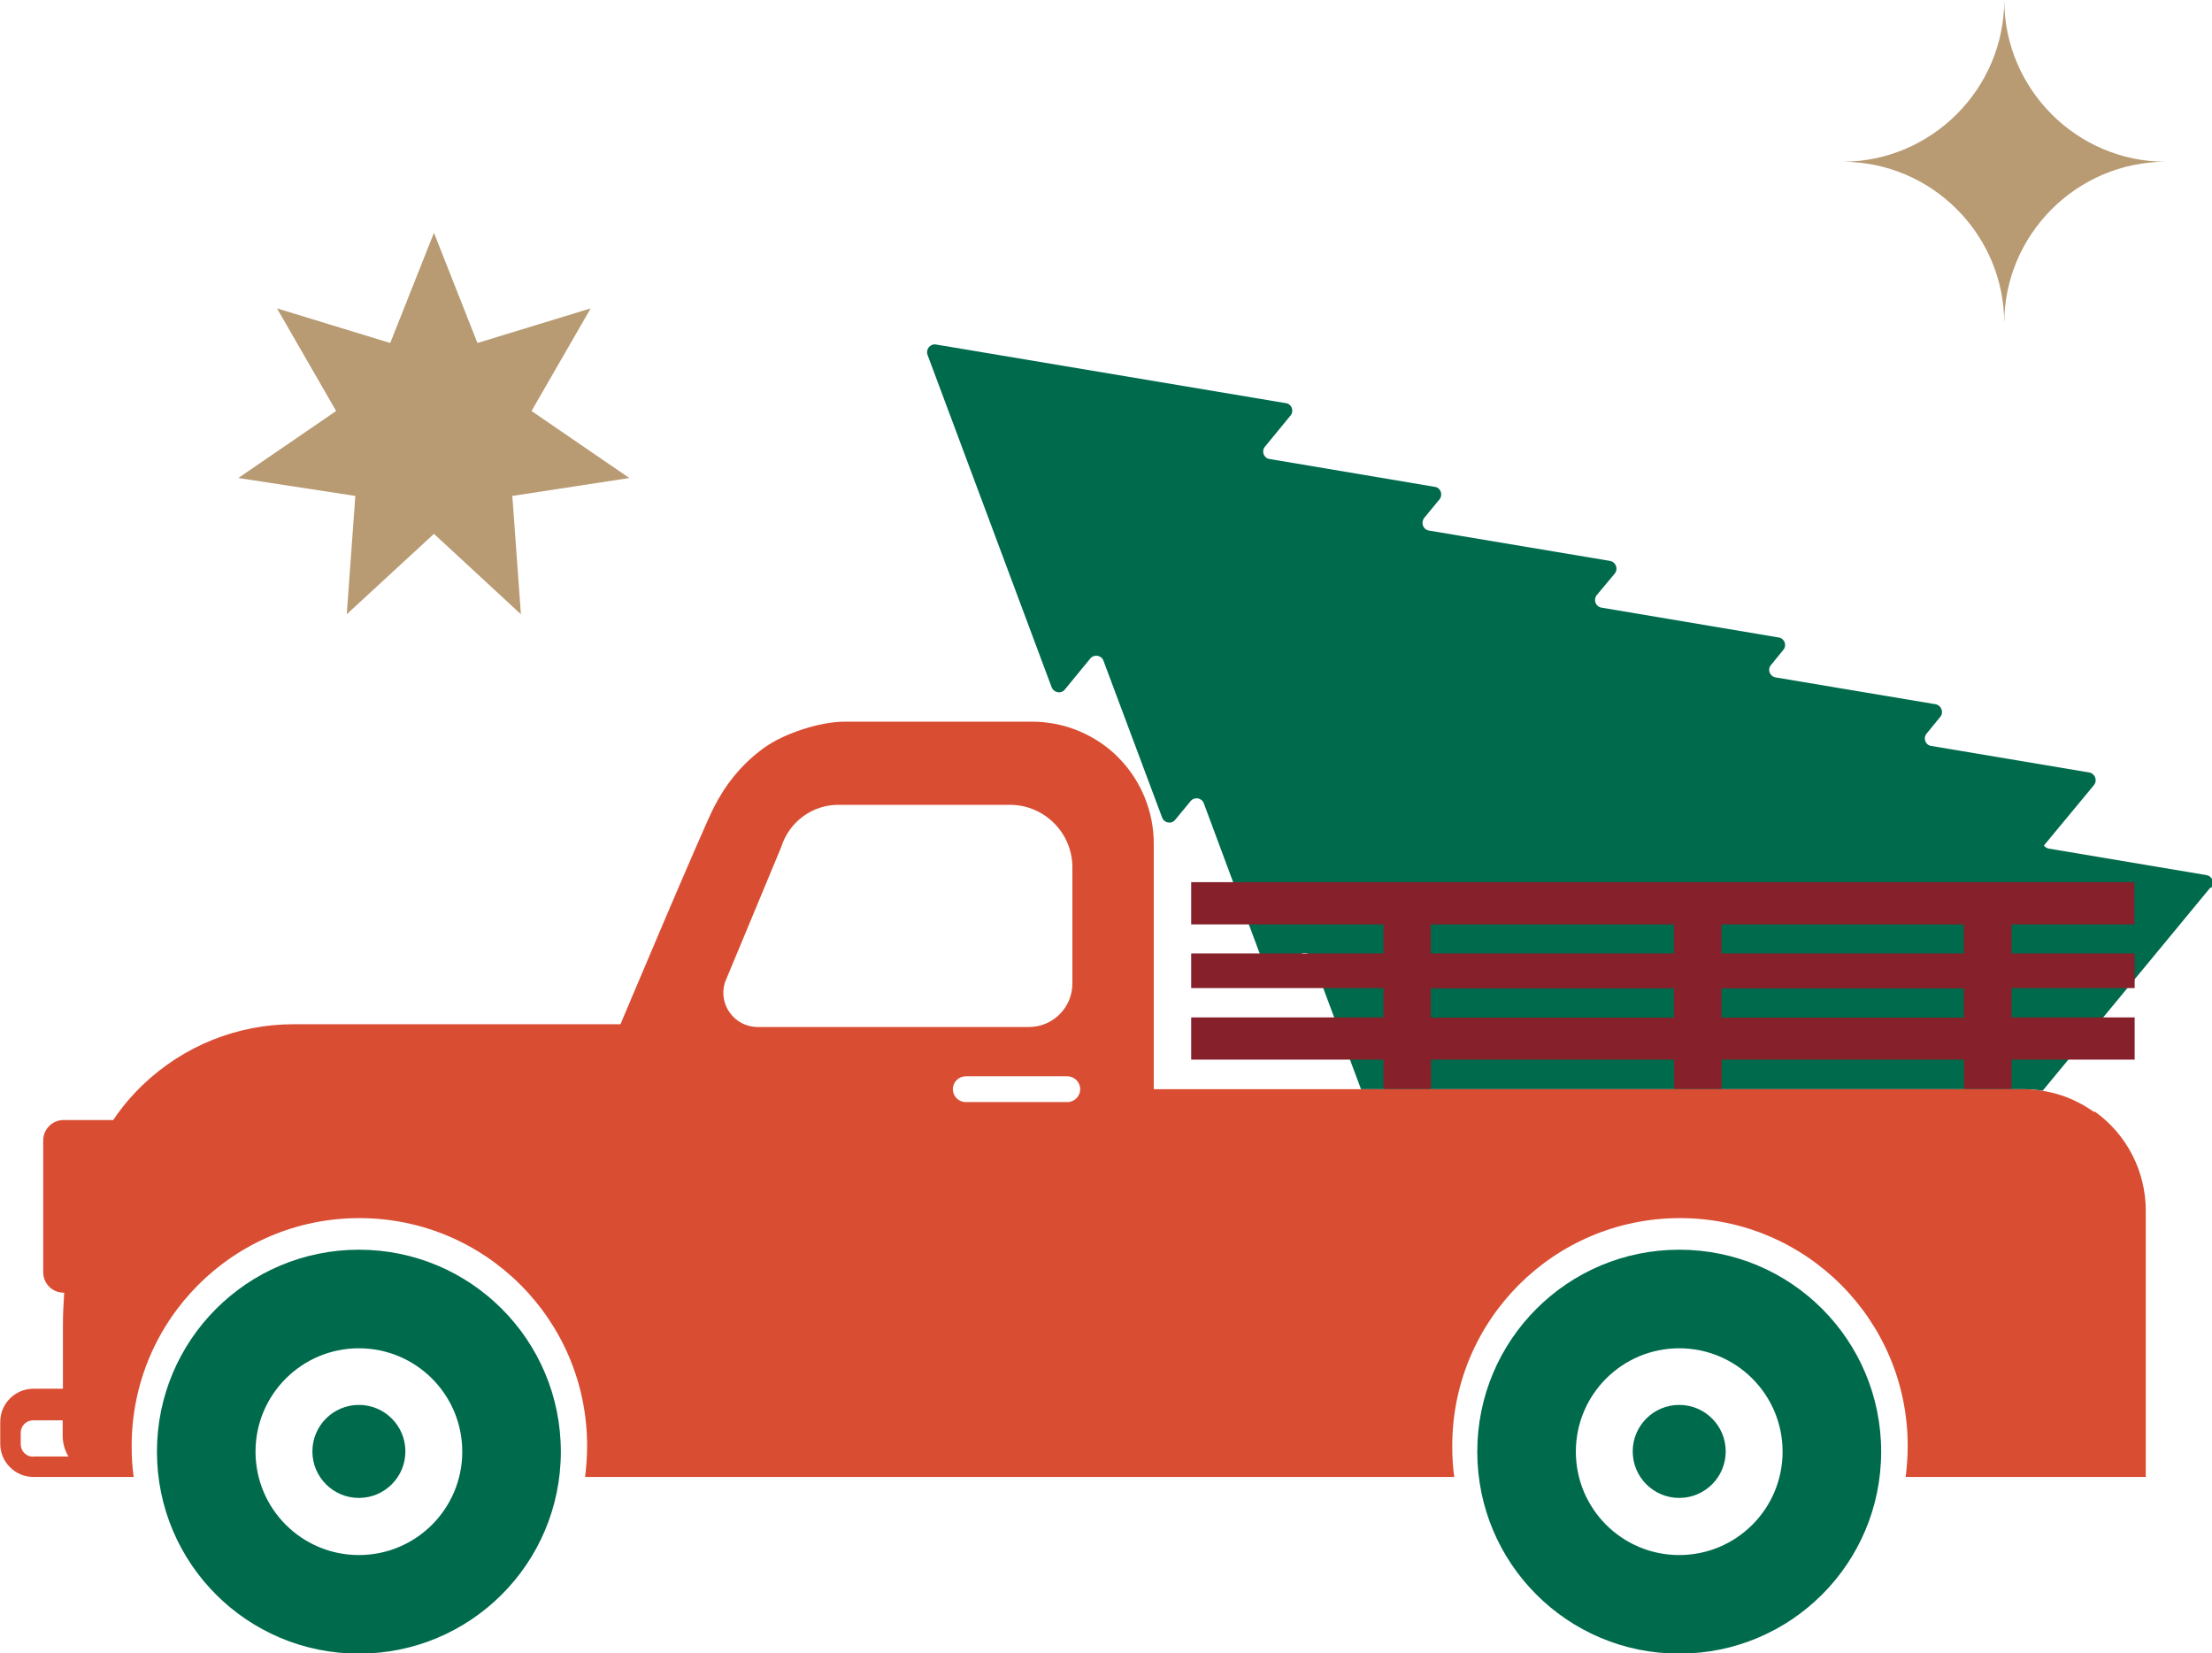
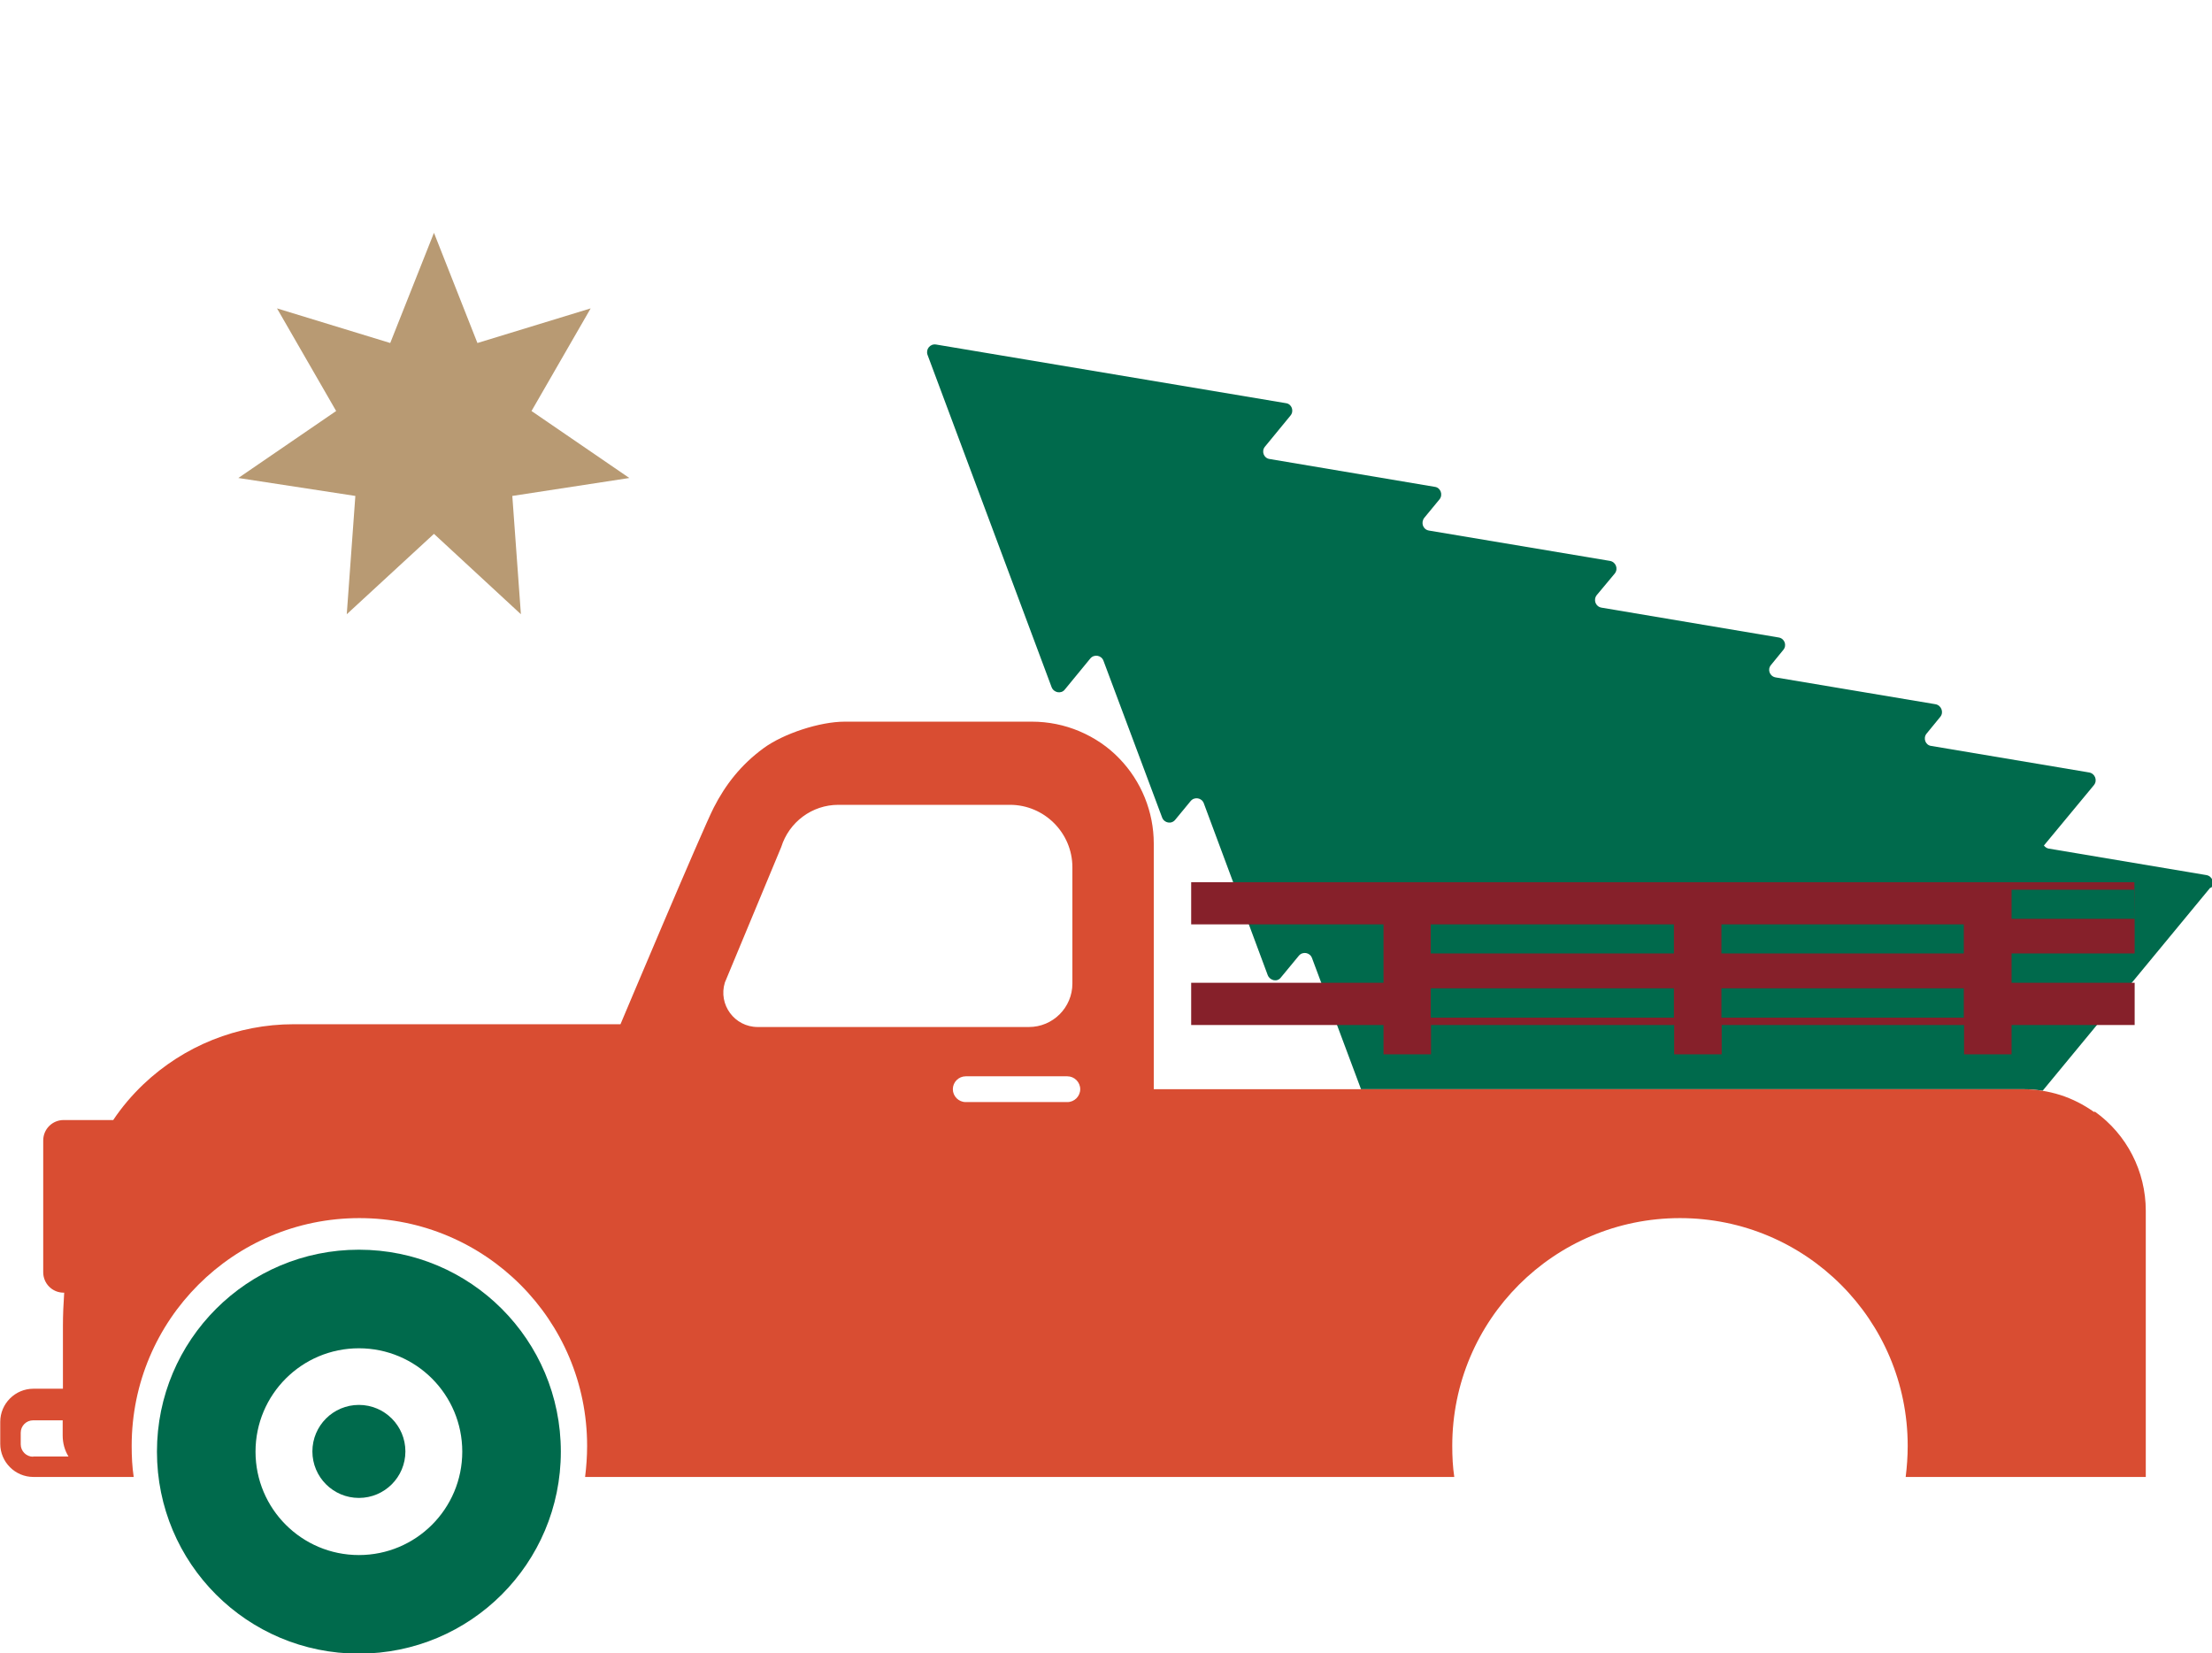
<svg xmlns="http://www.w3.org/2000/svg" id="Layer_2" data-name="Layer 2" viewBox="0 0 87.52 65.41">
  <defs>
    <style>
      .cls-1 {
        fill: #006a4c;
      }

      .cls-2 {
        fill: #b89a73;
      }

      .cls-3 {
        fill: #86202a;
      }

      .cls-4 {
        fill: #d94d32;
      }
    </style>
  </defs>
  <g id="graphics">
    <g>
      <g>
        <path class="cls-1" d="M87.45,35.12l-6.63,8.03c-.26-.04-.52-.06-.78-.06h-26.19l-1.94-5.19c-.08-.22-.37-.27-.52-.09l-.71.86c-.14.19-.43.13-.52-.09l-2.53-6.8c-.08-.22-.37-.27-.52-.09l-.61.74c-.15.19-.44.13-.52-.09l-2.32-6.2c-.08-.22-.37-.27-.52-.09l-1.01,1.23c-.14.18-.43.13-.52-.09l-4.91-13.15c-.08-.22.1-.45.34-.41l13.84,2.32c.23.03.33.31.18.49l-1.01,1.23c-.15.18-.05.46.19.49l6.53,1.1c.23.03.33.31.19.49l-.61.74c-.14.19-.05.46.19.5l7.16,1.2c.23.04.34.31.19.5l-.71.85c-.15.19-.05.46.19.5l7.01,1.18c.23.04.33.31.18.49l-.49.6c-.15.18-.05.45.19.49l6.32,1.06c.23.04.34.32.19.5l-.54.66c-.15.18-.05.46.18.49l6.25,1.05c.23.04.34.31.19.5l-1.98,2.39c.05.06.1.1.18.12l6.25,1.05c.23.04.34.31.19.5Z" />
        <g>
-           <path class="cls-3" d="M84.45,36.57v-1.67h-37.32v1.67h7.61v1.15h-7.61v1.37h7.61v1.16h-7.61v1.67h7.61v1.16h1.88v-1.16h9.62v1.16h1.88v-1.16h9.59v1.16h1.88v-1.16h4.87v-1.67h-4.87v-1.16h4.87v-1.37h-4.87v-1.15h4.87ZM56.61,36.57h9.62v1.15h-9.62v-1.15ZM56.61,40.26v-1.16h9.62v1.16h-9.62ZM77.7,40.26h-9.59v-1.16h9.59v1.16ZM68.11,37.72v-1.15h9.59v1.15h-9.59Z" />
+           <path class="cls-3" d="M84.45,36.57v-1.67h-37.32v1.67h7.61v1.15h-7.61h7.61v1.16h-7.61v1.67h7.61v1.16h1.88v-1.16h9.62v1.16h1.88v-1.16h9.59v1.16h1.88v-1.16h4.87v-1.67h-4.87v-1.16h4.87v-1.37h-4.87v-1.15h4.87ZM56.61,36.57h9.62v1.15h-9.62v-1.15ZM56.61,40.26v-1.16h9.62v1.16h-9.62ZM77.7,40.26h-9.59v-1.16h9.59v1.16ZM68.11,37.72v-1.15h9.59v1.15h-9.59Z" />
          <g>
            <path class="cls-1" d="M14.2,49.44c-4.41,0-7.99,3.57-7.99,7.99s3.57,7.99,7.99,7.99,7.99-3.57,7.99-7.99-3.57-7.99-7.99-7.99ZM14.2,61.52c-2.26,0-4.09-1.83-4.09-4.09s1.83-4.09,4.09-4.09,4.09,1.83,4.09,4.09-1.83,4.09-4.09,4.09Z" />
            <circle class="cls-1" cx="14.2" cy="57.42" r="1.84" />
          </g>
          <g>
-             <path class="cls-1" d="M66.44,49.44c-4.41,0-7.99,3.57-7.99,7.99s3.57,7.99,7.99,7.99,7.99-3.57,7.99-7.99-3.57-7.99-7.99-7.99ZM66.44,61.52c-2.26,0-4.09-1.83-4.09-4.09s1.83-4.09,4.09-4.09,4.09,1.83,4.09,4.09-1.83,4.09-4.09,4.09Z" />
-             <circle class="cls-1" cx="66.44" cy="57.42" r="1.84" />
-           </g>
+             </g>
          <path class="cls-4" d="M82.85,43.99c-.41-.29-.86-.52-1.33-.67-.48-.15-.97-.23-1.48-.23h-34.39v-9.72c0-1.25-.49-2.46-1.36-3.36-.45-.47-.99-.83-1.58-1.08-.59-.25-1.23-.38-1.88-.38h-7.41c-.98,0-2.42.47-3.21,1.05-.9.66-1.51,1.45-1.97,2.35-.46.9-3.69,8.57-3.69,8.57h-12.93c-2.22,0-4.34.85-5.95,2.38-.45.43-.85.9-1.19,1.41h-1.96c-.45,0-.81.36-.81.81v5.21c0,.45.36.81.81.81h.02c-.03.44-.05.88-.05,1.32v2.48h-1.17c-.72,0-1.31.59-1.31,1.31v.87c0,.72.59,1.31,1.31,1.31h3.97c-.06-.4-.08-.81-.08-1.23,0-4.98,4.03-9.01,9.01-9.01s9.01,4.03,9.01,9.01c0,.42-.03.83-.08,1.23h34.39c-.06-.4-.08-.81-.08-1.23,0-4.98,4.03-9.01,9.01-9.01s9.01,4.03,9.01,9.01c0,.42-.03.83-.08,1.23h9.5v-10.53c0-1.56-.75-3.02-2.01-3.92ZM1.31,57.63c-.27,0-.49-.22-.49-.49v-.46c0-.27.22-.49.49-.49h1.17v.6c0,.3.08.59.23.83h-1.4ZM28.68,38.87l2.23-5.36c.31-.99,1.22-1.67,2.26-1.67h6.79c1.36,0,2.47,1.11,2.47,2.47v4.6c0,.95-.77,1.72-1.72,1.72h-10.73c-.92,0-1.57-.89-1.3-1.76ZM42.23,43.6h-4.02c-.28,0-.51-.23-.51-.51s.23-.51.51-.51h4.02c.28,0,.51.23.51.51s-.23.51-.51.51Z" />
        </g>
      </g>
      <polygon class="cls-2" points="17.17 9.21 18.89 13.57 23.37 12.2 21.03 16.26 24.9 18.91 20.27 19.62 20.61 24.3 17.17 21.12 13.72 24.3 14.06 19.62 9.43 18.91 13.3 16.26 10.96 12.2 15.44 13.57 17.17 9.21" />
-       <path class="cls-2" d="M79.3,12.79c0-3.52,2.88-6.39,6.39-6.39-3.52,0-6.39-2.88-6.39-6.4h0s0,0,0,0c0,3.52-2.88,6.39-6.39,6.4,3.52,0,6.39,2.88,6.39,6.39h0s0,0,0,0Z" />
    </g>
  </g>
</svg>